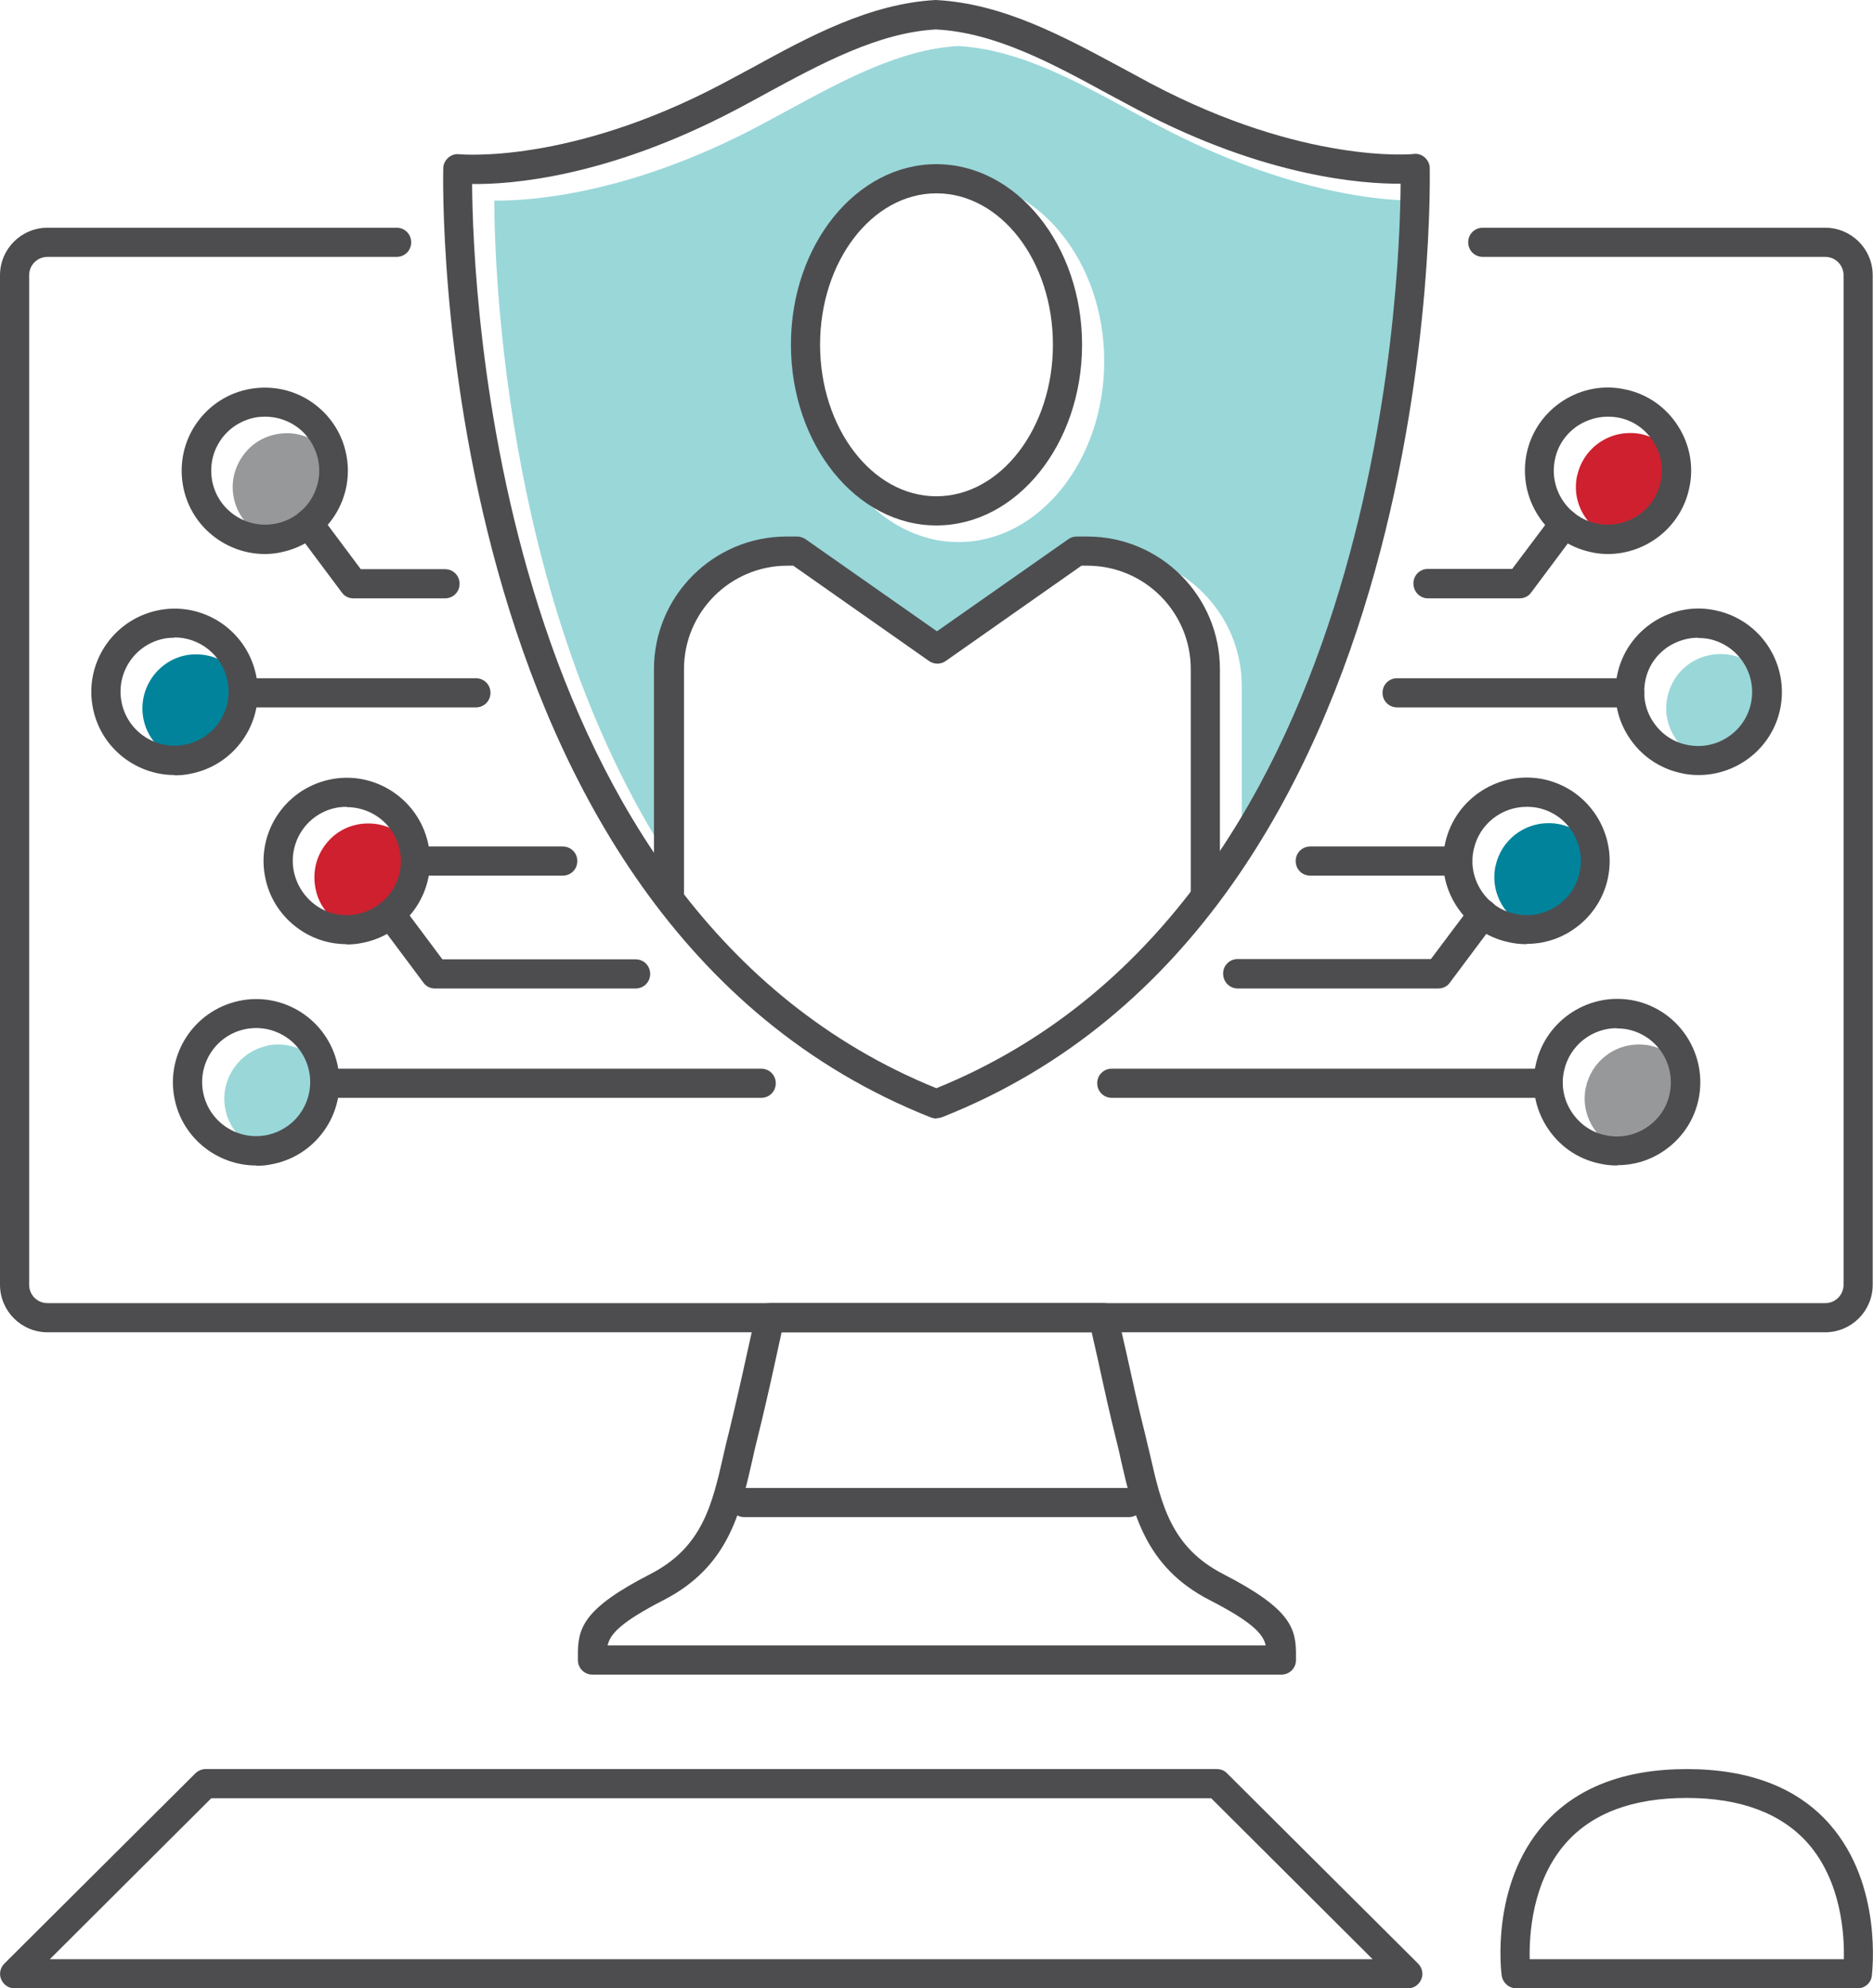
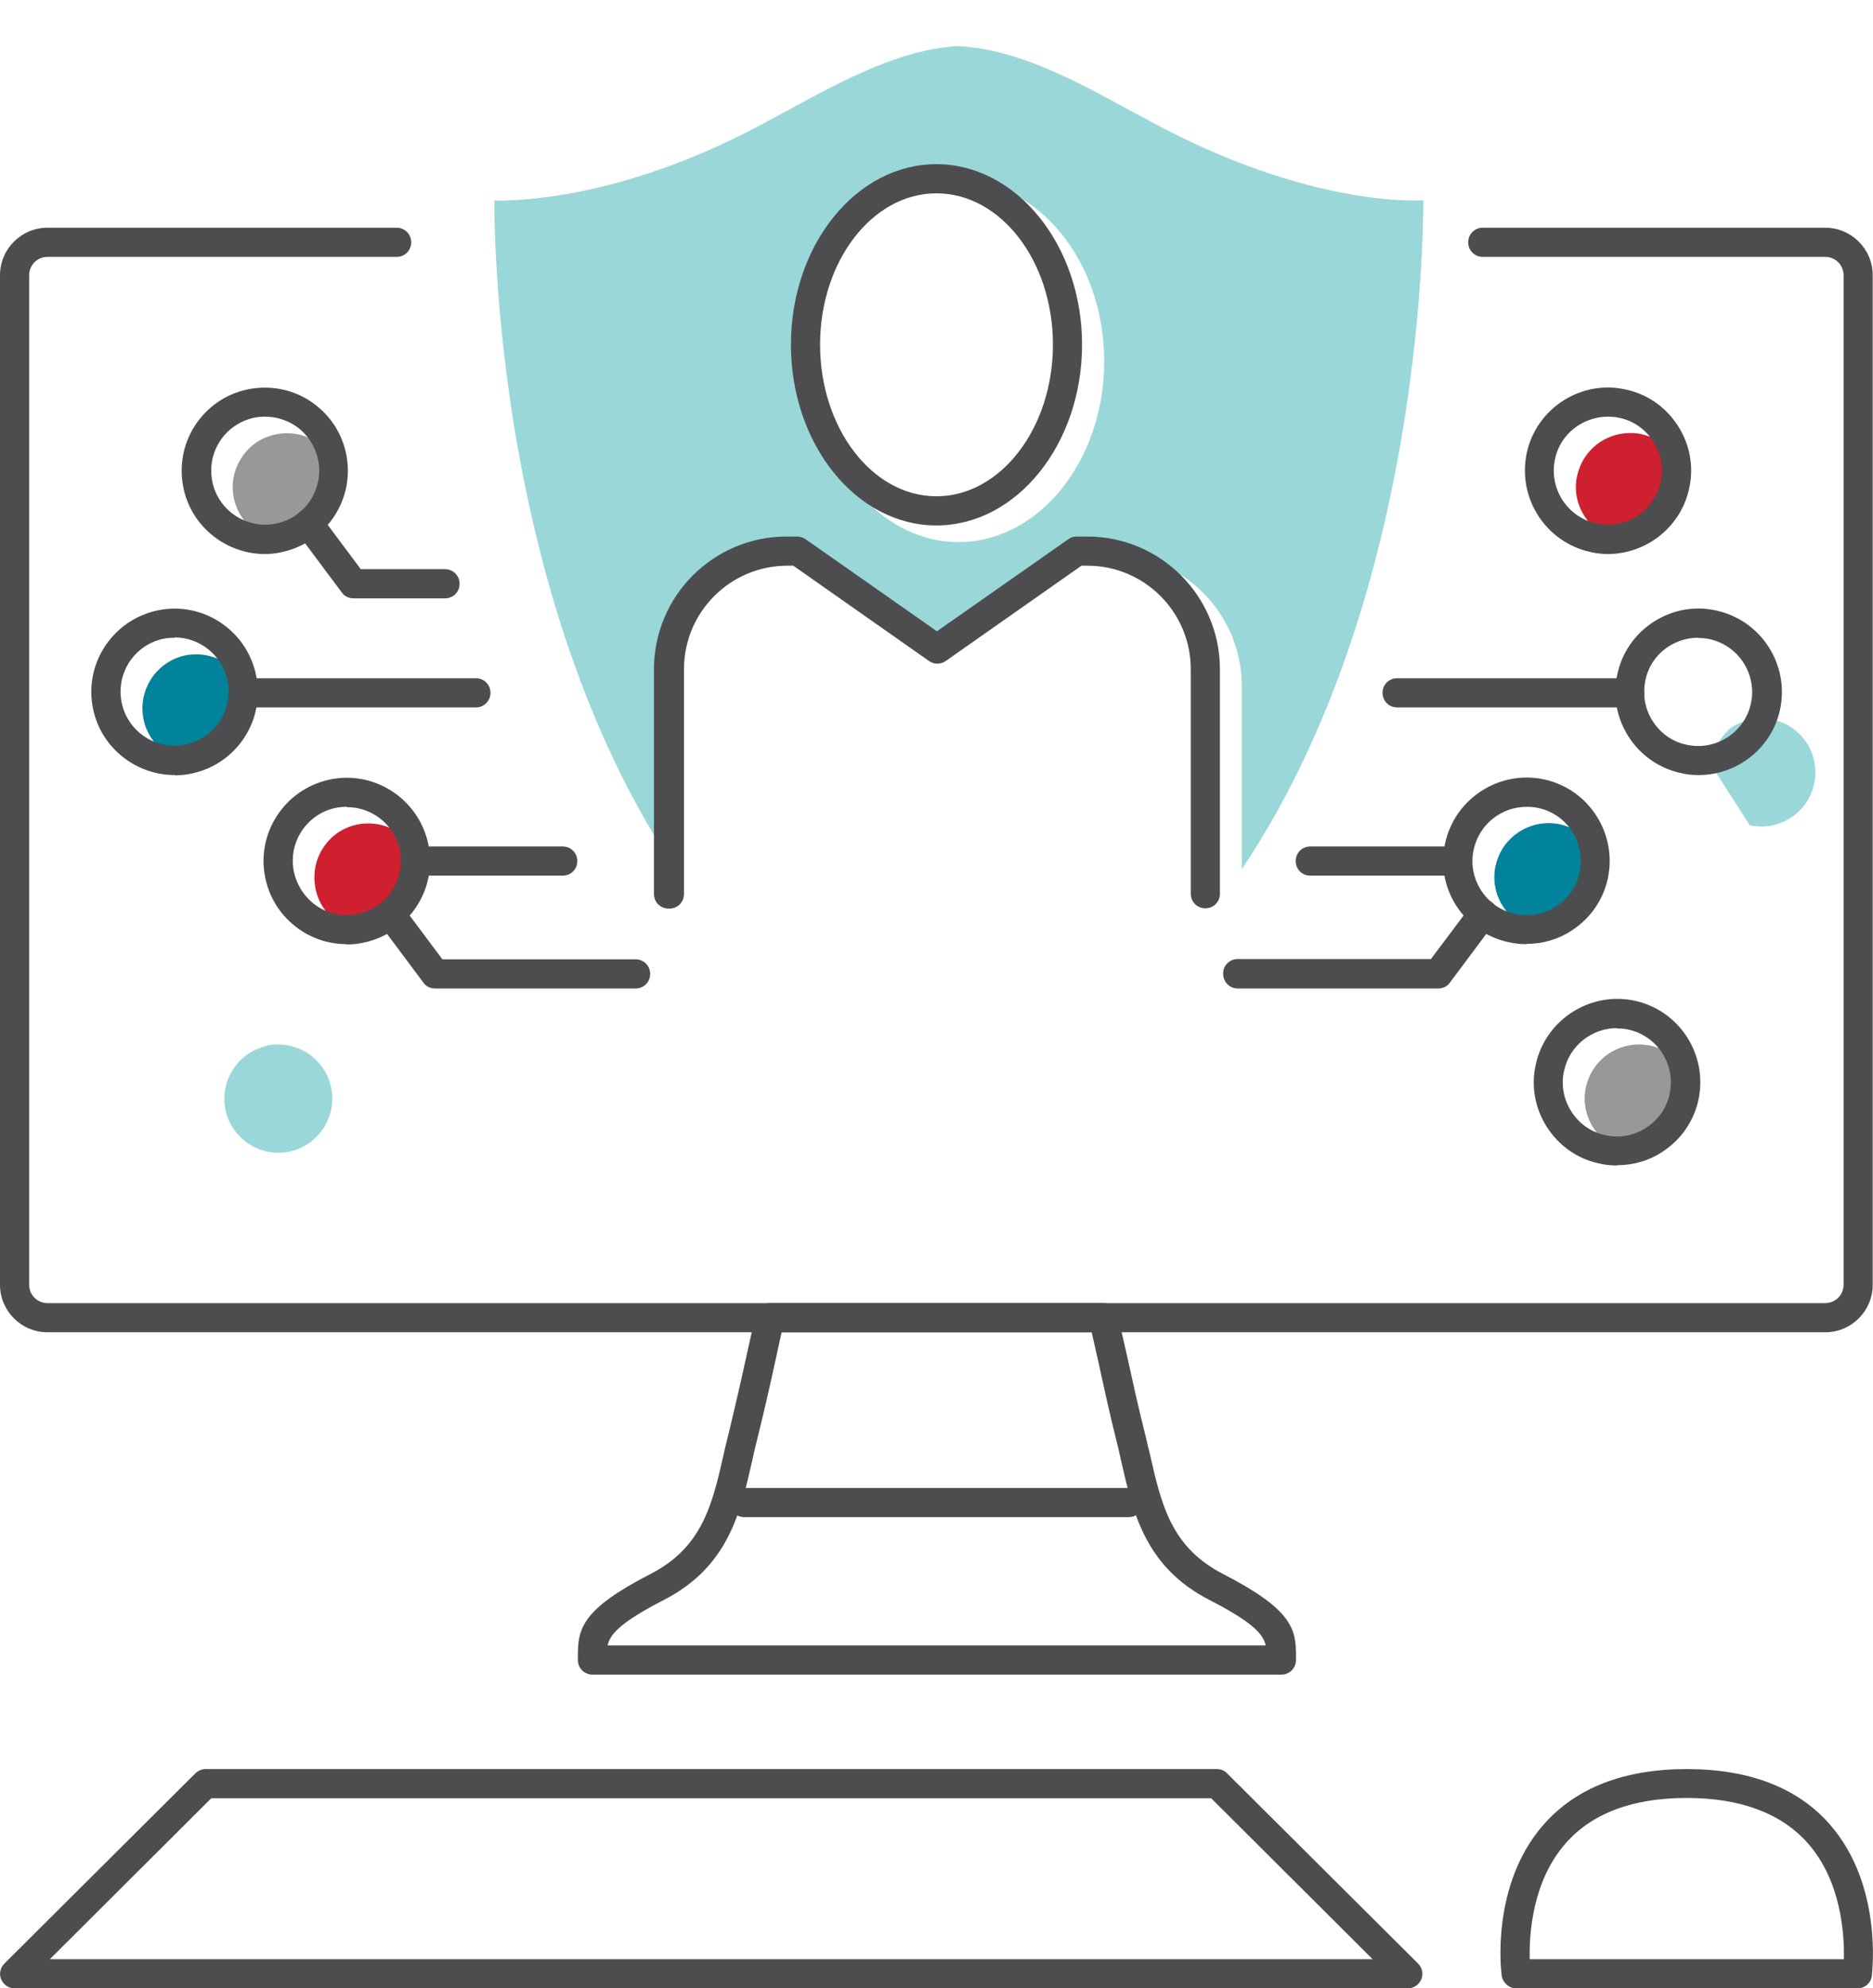
<svg xmlns="http://www.w3.org/2000/svg" id="FINAL_ART" width="64.27" height="68.19" viewBox="0 0 64.27 68.19">
  <defs>
    <style>
      .cls-1 {
        fill: #9ad7d9;
      }

      .cls-2 {
        fill: #979899;
      }

      .cls-3 {
        fill: #ce202f;
      }

      .cls-4 {
        fill: #00839b;
      }

      .cls-5 {
        fill: #4d4d4f;
      }
    </style>
  </defs>
  <g>
    <path class="cls-4" d="M51.32,29.69c.19-.87.96-1.46,1.81-1.46.13,0,.26.01.4.04,1,.22,1.63,1.21,1.41,2.21-.22,1-1.21,1.63-2.21,1.41s-1.63-1.21-1.41-2.21Z" />
    <path class="cls-2" d="M54.42,37.28c.19-.87.96-1.46,1.81-1.46.13,0,.26.01.4.04,1,.22,1.63,1.21,1.41,2.21s-1.21,1.63-2.21,1.41c-1-.22-1.63-1.21-1.41-2.21Z" />
-     <path class="cls-1" d="M58.63,26.1c-.48-.11-.9-.39-1.16-.81-.27-.42-.36-.91-.25-1.4s.39-.9.81-1.17c.3-.19.65-.29,1-.29.13,0,.27.01.4.04,1,.22,1.63,1.21,1.41,2.21s-1.21,1.63-2.21,1.41Z" />
+     <path class="cls-1" d="M58.63,26.1s.39-.9.81-1.17c.3-.19.65-.29,1-.29.13,0,.27.01.4.04,1,.22,1.63,1.21,1.41,2.21s-1.21,1.63-2.21,1.41Z" />
    <path class="cls-3" d="M54.12,16.31c.19-.87.96-1.46,1.81-1.46.13,0,.26.01.4.04.48.11.9.4,1.17.81.27.42.36.91.25,1.4-.22,1-1.21,1.63-2.21,1.41-.48-.11-.9-.39-1.17-.81-.27-.42-.36-.91-.25-1.4Z" />
    <path class="cls-1" d="M9.15,35.86c.13-.03.27-.04.4-.04.85,0,1.62.59,1.81,1.46.22,1-.42,1.99-1.41,2.21-1,.22-1.99-.42-2.21-1.41-.22-1,.42-1.99,1.41-2.21Z" />
    <path class="cls-3" d="M13.04,31.91c-.49.11-.98.02-1.4-.25-.42-.27-.71-.68-.81-1.17s-.02-.98.25-1.4c.27-.42.68-.71,1.17-.81.13-.03.27-.04.4-.04.85,0,1.62.59,1.81,1.46.22,1-.42,1.99-1.41,2.21Z" />
    <path class="cls-2" d="M10.24,18.52c-1,.22-1.99-.42-2.21-1.41-.11-.48-.02-.98.25-1.4.27-.42.68-.71,1.17-.81,1-.22,1.99.42,2.21,1.41.11.48.02.98-.25,1.4-.27.42-.68.71-1.17.81Z" />
    <path class="cls-4" d="M8.56,23.89c.11.48.02.98-.25,1.4-.27.42-.68.71-1.17.81-1,.22-1.99-.41-2.21-1.41s.42-1.99,1.41-2.21c.13-.03.27-.04.4-.04.85,0,1.62.59,1.81,1.46Z" />
    <path class="cls-1" d="M48.82,6.87c-1.25.06-4.62-.22-9.03-2.54-.34-.18-.67-.36-1.01-.54-1.91-1.04-3.88-2.11-5.91-2.21-1.98.11-3.95,1.18-5.85,2.21-.34.18-.68.37-1.02.55-4.32,2.27-7.62,2.54-8.95,2.54-.03,0-.06,0-.09,0,.01,2.56.41,14.26,6.23,22.94v-6.29c0-2.51,2.04-4.54,4.55-4.54h.36c.1,0,.2.03.29.09l4.51,3.16,4.51-3.16c.08-.06.18-.09.29-.09h.36c2.51,0,4.55,2.04,4.55,4.54v6.28c5.82-8.67,6.22-20.37,6.23-22.93ZM32.89,18.59c-2.75,0-4.99-2.78-4.99-6.2s2.24-6.19,4.99-6.19,5,2.78,5,6.19-2.24,6.2-5,6.2Z" />
  </g>
  <g>
    <g>
      <path class="cls-5" d="M62.64,45.69H1.63C.73,45.69,0,44.96,0,44.06V9.44C0,8.54.73,7.81,1.63,7.81h11.98c.28,0,.5.22.5.5s-.22.5-.5.5H1.63c-.35,0-.63.28-.63.63v34.62c0,.35.28.63.63.63h61c.35,0,.63-.28.63-.63V9.44c0-.35-.28-.63-.63-.63h-11.75c-.28,0-.5-.22-.5-.5s.22-.5.5-.5h11.75c.9,0,1.63.73,1.63,1.63v34.62c0,.9-.73,1.63-1.63,1.63Z" />
      <path class="cls-5" d="M43.95,57.43h-23.62c-.28,0-.5-.22-.5-.5v-.13c-.01-.95.15-1.62,2.49-2.82,1.79-.92,2.12-2.39,2.51-4.1.05-.24.11-.47.17-.71.22-.91.43-1.82.63-2.74l.3-1.35c.05-.23.25-.39.49-.39h11.44c.23,0,.44.16.49.39l.31,1.36c.2.91.4,1.82.63,2.73.06.24.11.48.17.71.39,1.71.72,3.18,2.51,4.1,2.35,1.21,2.51,1.87,2.5,2.82v.13c0,.28-.22.5-.5.5ZM20.85,56.43h22.58c-.08-.38-.43-.79-1.93-1.56h0c-2.2-1.13-2.62-2.98-3.03-4.77-.05-.23-.1-.46-.16-.69-.23-.91-.43-1.83-.63-2.75l-.22-.97h-10.64l-.21.96c-.2.92-.41,1.84-.64,2.76-.06.23-.11.46-.16.69-.41,1.79-.82,3.63-3.03,4.77-1.5.77-1.85,1.18-1.93,1.56Z" />
      <path class="cls-5" d="M38.73,52.03h-13.19c-.28,0-.5-.22-.5-.5s.22-.5.5-.5h13.19c.28,0,.5.22.5.5s-.22.5-.5.5Z" />
      <path class="cls-5" d="M48.31,68.19H.5c-.2,0-.38-.12-.46-.31-.08-.19-.03-.4.11-.54l6.55-6.52c.09-.09.22-.15.35-.15h34.71c.13,0,.26.05.35.15l6.55,6.52c.14.14.19.36.11.54-.08.19-.26.31-.46.31ZM1.71,67.19h45.39l-5.54-5.52H7.25l-5.54,5.52Z" />
      <path class="cls-5" d="M63.74,68.19h-11.71c-.25,0-.46-.19-.5-.43-.02-.13-.39-3.11,1.44-5.19,1.11-1.26,2.76-1.9,4.91-1.9s3.81.64,4.91,1.9c1.82,2.08,1.45,5.06,1.44,5.19-.03.25-.24.43-.5.43ZM63.74,67.69h.01-.01ZM52.5,67.19h10.77c.02-.83-.08-2.66-1.23-3.97-.91-1.03-2.31-1.56-4.16-1.56s-3.25.52-4.16,1.56c-1.15,1.31-1.25,3.14-1.23,3.97Z" />
    </g>
-     <path class="cls-5" d="M32.14,38.36c-.06,0-.12-.01-.18-.03C14.63,31.5,15.2,6.02,15.21,5.77c0-.14.07-.27.17-.36.1-.09.24-.14.38-.12.04,0,3.76.36,9.01-2.41.34-.18.67-.36,1.01-.54C27.78,1.24,29.86.12,32.11,0c2.31.12,4.38,1.25,6.39,2.33.33.18.67.36,1,.54,5.25,2.77,8.97,2.42,9.01,2.41.14-.02.28.03.38.12.1.09.17.22.17.36,0,.26.57,25.74-16.75,32.56-.06.02-.12.03-.18.03ZM16.2,6.3c.02,3.57.78,24.88,15.93,31.02,15.15-6.14,15.91-27.45,15.93-31.02-1.29.01-4.63-.22-9.03-2.54-.34-.18-.67-.36-1.01-.54-1.91-1.04-3.88-2.11-5.91-2.21-1.98.11-3.95,1.18-5.85,2.21-.34.19-.68.37-1.02.55-4.41,2.32-7.74,2.56-9.04,2.54Z" />
    <g>
      <path class="cls-5" d="M52.38,32.38c-.21,0-.41-.02-.62-.07-.75-.16-1.38-.61-1.79-1.25-.41-.64-.55-1.41-.38-2.15.34-1.54,1.87-2.51,3.4-2.18,1.54.34,2.51,1.86,2.18,3.4h0c-.16.74-.61,1.38-1.25,1.79-.46.3-.99.45-1.53.45ZM52.38,27.67c-.85,0-1.62.59-1.81,1.46-.11.48-.02.98.25,1.4.27.42.68.71,1.17.81.48.11.98.02,1.4-.25.42-.27.71-.68.81-1.17h0c.22-1-.41-1.99-1.41-2.21-.13-.03-.27-.04-.4-.04Z" />
      <path class="cls-5" d="M55.49,39.97c-.21,0-.41-.02-.62-.07-.75-.16-1.38-.61-1.79-1.25-.41-.64-.55-1.41-.38-2.15.34-1.54,1.87-2.51,3.4-2.18,1.54.34,2.51,1.86,2.18,3.4-.16.74-.61,1.38-1.25,1.79-.46.3-.99.45-1.53.45ZM55.48,35.26c-.85,0-1.62.59-1.81,1.46-.11.48-.02.98.25,1.4.27.42.68.71,1.16.81.48.11.98.02,1.4-.25.42-.27.71-.68.81-1.16.22-1-.41-1.99-1.41-2.21-.13-.03-.27-.04-.4-.04Z" />
      <path class="cls-5" d="M49.35,33.9h-6.88c-.28,0-.5-.23-.5-.51s.22-.5.5-.5h6.63s1.39-1.85,1.39-1.85c.16-.22.48-.27.7-.1.22.17.27.48.1.7l-1.54,2.06c-.09.13-.24.2-.4.2Z" />
      <path class="cls-5" d="M50.02,30.03h-5.06c-.28,0-.5-.22-.5-.5s.22-.5.5-.5h5.06c.28,0,.5.22.5.5s-.22.5-.5.5Z" />
-       <path class="cls-5" d="M53.12,37.65h-14.97c-.28,0-.5-.22-.5-.5s.22-.5.5-.5h14.97c.28,0,.5.22.5.5s-.22.5-.5.5Z" />
      <path class="cls-5" d="M55.18,19c-.2,0-.41-.02-.61-.07-1.54-.34-2.51-1.86-2.18-3.4.16-.74.61-1.38,1.25-1.79.64-.41,1.41-.55,2.15-.38.75.16,1.38.61,1.79,1.25.41.64.55,1.41.38,2.15-.29,1.33-1.48,2.24-2.79,2.24ZM55.17,14.29c-.35,0-.69.1-1,.29-.42.27-.71.68-.81,1.16-.22,1,.41,1.99,1.41,2.21,1,.22,1.99-.41,2.21-1.41h0c.11-.48.02-.98-.25-1.4-.27-.42-.68-.71-1.16-.81-.13-.03-.27-.04-.4-.04Z" />
      <path class="cls-5" d="M58.28,26.58c-.2,0-.41-.02-.61-.07-.74-.16-1.38-.61-1.79-1.25-.41-.64-.55-1.41-.38-2.15.16-.74.61-1.38,1.25-1.79.64-.41,1.41-.55,2.15-.38,1.54.34,2.51,1.86,2.18,3.4h0c-.29,1.33-1.48,2.24-2.79,2.24ZM58.27,21.87c-.35,0-.69.1-1,.29-.42.27-.71.68-.81,1.17s-.02.98.25,1.4.68.71,1.16.81c1,.22,1.99-.41,2.21-1.41h0c.22-1-.42-1.99-1.41-2.21-.13-.03-.27-.04-.4-.04ZM60.58,24.23h0,0Z" />
-       <path class="cls-5" d="M52.14,20.52h-3.14c-.28,0-.5-.23-.5-.51,0-.28.22-.5.5-.5h2.89s1.39-1.85,1.39-1.85c.17-.22.48-.27.7-.1.22.17.27.48.1.7l-1.54,2.06c-.09.13-.24.2-.4.2Z" />
      <path class="cls-5" d="M55.92,24.26h-7.98c-.28,0-.5-.22-.5-.5s.22-.5.5-.5h7.98c.28,0,.5.22.5.5s-.22.5-.5.5Z" />
      <path class="cls-5" d="M11.89,32.38c-.54,0-1.07-.15-1.53-.45-.64-.41-1.09-1.05-1.25-1.79-.34-1.54.64-3.06,2.18-3.4,1.53-.34,3.06.64,3.4,2.18s-.64,3.06-2.18,3.4c-.21.05-.41.07-.62.07ZM11.9,27.67c-.13,0-.27.01-.4.04-1,.22-1.63,1.21-1.41,2.21h0c.11.48.4.9.81,1.17.42.27.91.36,1.4.25.48-.11.9-.4,1.16-.81.27-.42.36-.91.25-1.4s-.4-.9-.81-1.16c-.3-.19-.65-.29-1-.29Z" />
-       <path class="cls-5" d="M8.79,39.97c-1.31,0-2.5-.91-2.79-2.24h0c-.34-1.54.64-3.06,2.18-3.4,1.54-.34,3.06.64,3.4,2.18.16.75.03,1.51-.38,2.15-.41.64-1.05,1.09-1.79,1.25-.21.05-.41.07-.61.07ZM6.98,37.51c.22,1,1.21,1.63,2.21,1.41.48-.11.9-.4,1.16-.81s.36-.91.25-1.4c-.22-1-1.21-1.63-2.21-1.41-1,.22-1.63,1.21-1.41,2.21h0Z" />
      <path class="cls-5" d="M14.93,33.9c-.16,0-.31-.07-.4-.2l-1.54-2.06c-.17-.22-.12-.53.1-.7.22-.16.53-.12.7.1l1.39,1.86h6.63s0,0,0,0c.28,0,.5.22.5.5s-.22.5-.5.5h-6.88s0,0,0,0Z" />
      <path class="cls-5" d="M19.31,30.03h-5.06c-.28,0-.5-.22-.5-.5s.22-.5.5-.5h5.06c.28,0,.5.22.5.5s-.22.5-.5.5Z" />
-       <path class="cls-5" d="M26.12,37.65h-14.97c-.28,0-.5-.22-.5-.5s.22-.5.5-.5h14.97c.28,0,.5.22.5.5s-.22.5-.5.5Z" />
      <path class="cls-5" d="M9.09,19c-1.31,0-2.5-.91-2.79-2.24h0c-.16-.74-.03-1.51.38-2.15.41-.64,1.05-1.09,1.79-1.25.74-.16,1.51-.03,2.15.38s1.09,1.05,1.25,1.79c.34,1.54-.64,3.06-2.18,3.4-.21.05-.41.07-.61.07ZM9.1,14.29c-.13,0-.27.01-.4.04-.48.11-.9.4-1.16.81-.27.42-.35.91-.25,1.4h0c.22,1,1.21,1.63,2.21,1.41,1-.22,1.63-1.21,1.41-2.21-.11-.48-.4-.9-.81-1.16-.3-.19-.65-.29-1-.29Z" />
      <path class="cls-5" d="M5.99,26.58c-1.31,0-2.5-.91-2.79-2.24-.34-1.54.64-3.06,2.18-3.4,1.54-.34,3.06.64,3.4,2.18.16.75.03,1.51-.38,2.15-.41.64-1.05,1.09-1.79,1.25-.21.05-.41.07-.61.07ZM5.99,21.87c-.13,0-.27.01-.4.04-1,.22-1.63,1.21-1.41,2.21.22,1,1.21,1.63,2.21,1.41.48-.11.9-.4,1.16-.81s.36-.91.25-1.4c-.19-.87-.96-1.46-1.81-1.46Z" />
      <path class="cls-5" d="M12.13,20.52c-.16,0-.31-.07-.4-.2l-1.54-2.06c-.17-.22-.12-.53.1-.7.22-.17.53-.12.7.1l1.39,1.86h2.89s0,0,0,0c.28,0,.5.22.5.5,0,.28-.22.5-.5.5h-3.14s0,0,0,0Z" />
      <path class="cls-5" d="M16.33,24.26h-7.98c-.28,0-.5-.22-.5-.5s.22-.5.5-.5h7.98c.28,0,.5.22.5.5s-.22.5-.5.5Z" />
    </g>
    <path class="cls-5" d="M32.13,18.02c-2.75,0-4.99-2.78-4.99-6.2s2.24-6.19,4.99-6.19,5,2.78,5,6.19-2.24,6.2-5,6.2ZM32.13,6.63c-2.2,0-3.99,2.33-3.99,5.19s1.79,5.2,3.99,5.2,4-2.33,4-5.2-1.79-5.19-4-5.19Z" />
    <path class="cls-5" d="M22.94,31.16c-.28,0-.5-.22-.5-.5v-7.71c0-2.51,2.04-4.55,4.55-4.55h.36c.1,0,.2.03.29.09l4.51,3.16,4.51-3.16c.08-.06.18-.09.29-.09h.36c2.51,0,4.55,2.04,4.55,4.55v7.7c0,.28-.22.5-.5.5s-.5-.22-.5-.5v-7.7c0-1.96-1.59-3.55-3.55-3.55h-.2l-4.66,3.27c-.17.12-.4.12-.57,0l-4.66-3.27h-.2c-1.96,0-3.55,1.59-3.55,3.55v7.71c0,.28-.22.5-.5.5Z" />
  </g>
</svg>